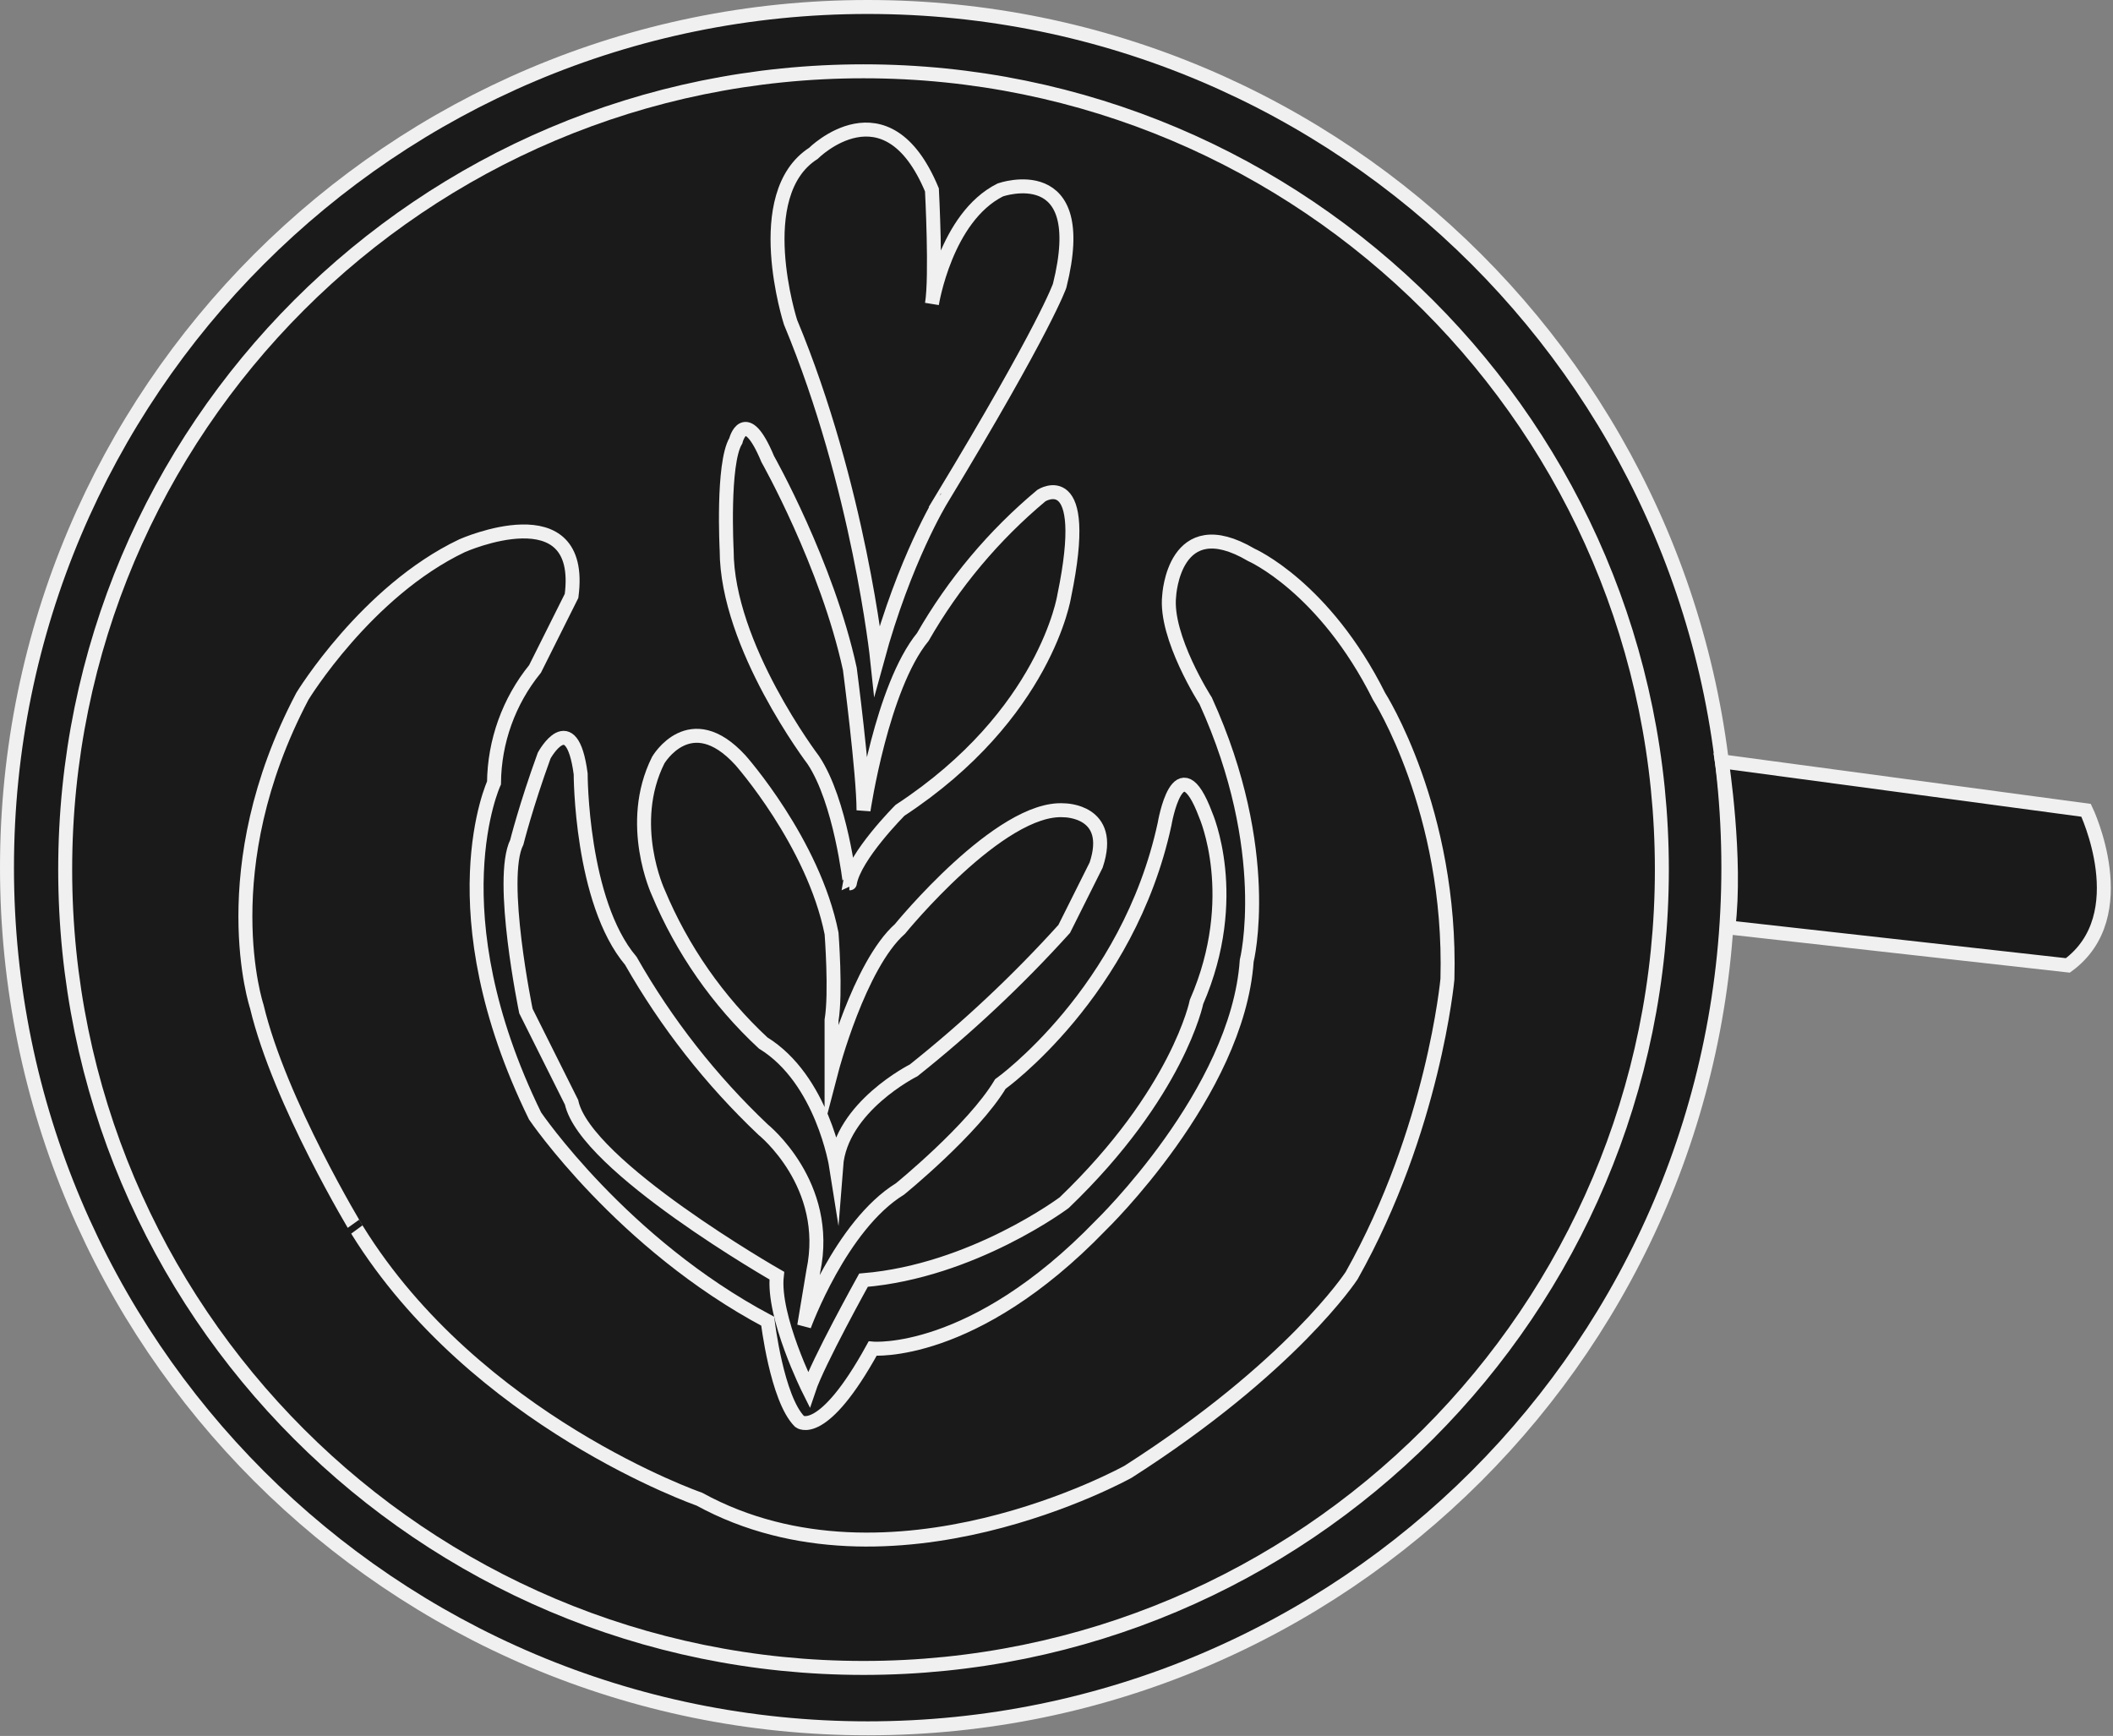
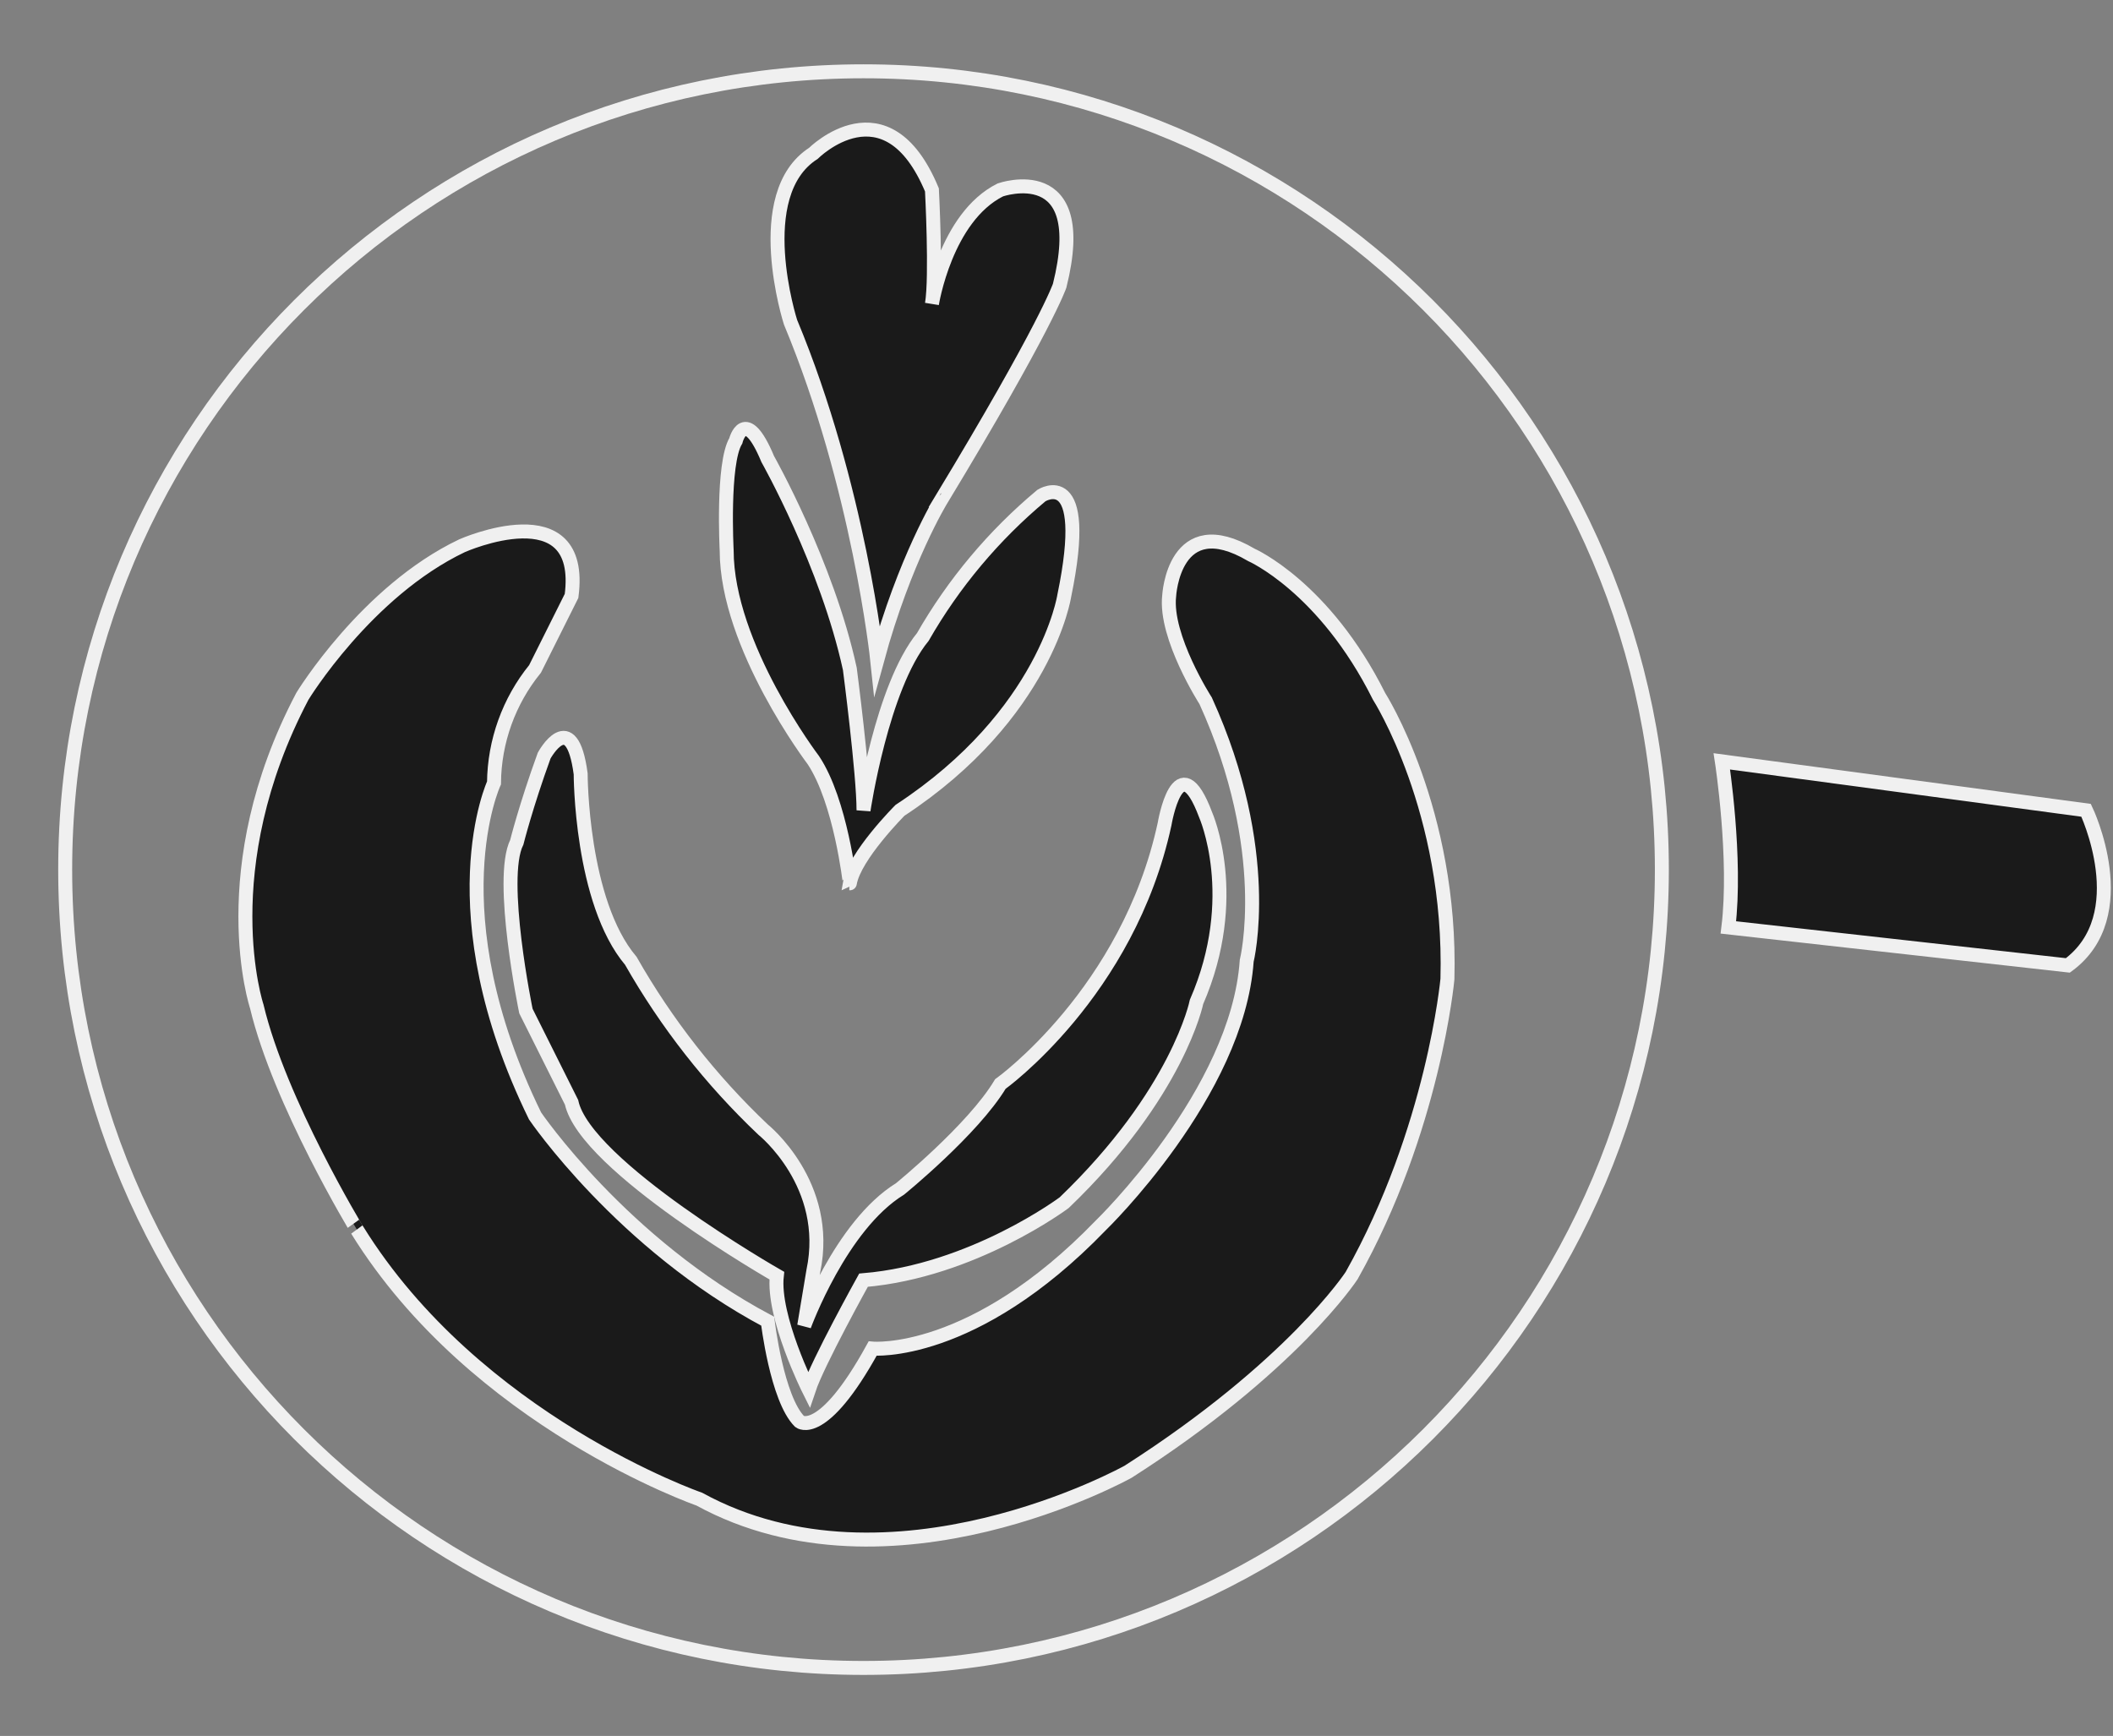
<svg xmlns="http://www.w3.org/2000/svg" width="454" height="373" viewBox="0 0 454 373" fill="none">
  <rect x="0" y="0" width="454" height="373" fill="#808080" stroke="none" />
  <g clip-path="url(#clip0_1845:142)">
-     <path d="M186.428 371.356C288.561 371.356 371.356 288.561 371.356 186.428C371.356 84.295 288.561 1.5 186.428 1.5C84.295 1.5 1.5 84.295 1.5 186.428C1.5 288.561 84.295 371.356 186.428 371.356Z" fill="#1A1A1A" stroke="#F0F0F0" stroke-width="3" stroke-miterlimit="10" />
    <path d="M188.475 141.761C188.475 141.761 184.555 104.514 169.852 69.228C169.852 69.228 161.03 41.783 174.752 32.961C174.752 32.961 190.435 17.278 200.237 40.803C200.237 40.803 201.217 59.426 200.237 65.303C200.237 65.303 203.177 46.68 214.937 40.803C214.937 40.803 234.537 33.941 227.679 61.386C227.679 61.386 224.739 70.208 202.195 107.455C202.199 107.455 194.356 120.199 188.475 141.761Z" fill="#1A1A1A" stroke="#F0F0F0" stroke-width="3" stroke-miterlimit="10" />
    <path d="M174.755 163.326C174.755 163.326 156.132 138.826 156.132 118.238C156.132 118.238 155.151 99.614 158.092 94.713C158.092 94.713 160.052 86.872 164.953 98.634C164.953 98.634 177.695 121.178 182.596 143.722C182.596 143.722 185.537 166.266 185.537 174.108C185.537 174.108 189.458 147.643 198.279 136.861C204.906 125.302 213.535 115.013 223.764 106.475C223.764 106.475 234.546 99.614 228.664 128.039C228.664 128.039 224.743 153.524 193.377 174.108C193.377 174.108 183.577 183.908 182.595 189.79C182.601 189.79 180.636 172.147 174.755 163.326Z" fill="#1A1A1A" stroke="#F0F0F0" stroke-width="3" stroke-miterlimit="10" />
-     <path d="M141.428 191.75C141.428 191.75 134.567 177.05 141.428 163.325C141.428 163.325 148.289 151.563 159.071 163.325C159.071 163.325 174.754 180.968 178.671 200.571C178.671 200.571 179.651 213.314 178.671 219.195V229.977C178.671 229.977 184.552 207.433 193.371 199.591C193.371 199.591 214.935 173.126 228.658 174.107C228.658 174.107 239.44 174.107 235.519 185.869L228.658 199.591C218.724 210.586 207.906 220.749 196.312 229.977C196.312 229.977 180.629 237.818 179.649 250.56C179.649 250.56 176.708 231.937 163.966 224.096C154.231 215.047 146.546 204.017 141.428 191.75V191.75Z" fill="#1A1A1A" stroke="#F0F0F0" stroke-width="3" stroke-miterlimit="10" />
    <path d="M113 217.237C113 217.237 107.119 188.812 111.039 180.971C111.039 180.971 113 173.129 116.921 162.347C116.921 162.347 122.802 151.566 124.762 166.268C124.762 166.268 124.762 193.713 135.544 206.455C143.178 219.879 152.757 232.101 163.969 242.722C163.969 242.722 178.669 254.484 174.751 273.107L172.791 284.87C172.791 284.87 180.632 263.306 193.374 255.464C193.374 255.464 209.057 242.722 214.938 232.92C214.938 232.92 242.383 213.32 250.225 177.05C250.225 177.05 253.165 159.407 259.046 175.09C259.046 175.09 266.888 192.733 257.086 215.277C257.086 215.277 253.165 234.877 228.661 258.405C228.661 258.405 209.061 273.105 185.533 275.068C185.533 275.068 175.733 292.711 173.771 298.592C173.771 298.592 165.929 282.909 166.91 274.092C166.91 274.092 125.742 250.567 122.802 236.845L113 217.237Z" fill="#1A1A1A" stroke="#F0F0F0" stroke-width="3" stroke-miterlimit="10" />
    <path d="M55.173 216.256C55.173 216.256 45.373 186.856 64.973 149.604C64.973 149.604 78.696 127.06 99.279 117.258C99.279 117.258 125.744 105.496 122.804 128.04L114.962 143.723C109.335 150.657 106.225 159.294 106.141 168.223C106.141 168.223 93.398 195.667 114.962 239.775C114.962 239.775 133.586 267.22 164.951 283.883C164.951 283.883 166.912 300.546 171.812 305.447C171.812 305.447 176.712 309.368 187.495 289.764C187.495 289.764 209.059 291.725 236.504 263.3C236.504 263.3 265.909 234.875 267.87 206.449C267.87 206.449 273.751 182.925 259.048 150.579C259.048 150.579 250.227 136.857 251.207 128.035C251.207 128.035 252.187 109.412 268.85 119.214C268.85 119.214 284.533 126.075 296.295 149.599C296.295 149.599 311.978 174.099 310.995 210.37C310.995 210.37 308.055 242.716 290.412 274.082C290.412 274.082 277.669 293.682 242.383 316.229C242.383 316.229 191.414 344.654 150.247 322.11C150.247 322.11 102.218 305.447 76.733 264.28C76.737 264.285 60.074 236.84 55.173 216.256Z" fill="#1A1A1A" stroke="#F0F0F0" stroke-width="3" stroke-miterlimit="10" />
    <path d="M185.537 358.382C280.271 358.382 357.068 281.585 357.068 186.851C357.068 92.117 280.271 15.32 185.537 15.32C90.803 15.32 14.006 92.117 14.006 186.851C14.006 281.585 90.803 358.382 185.537 358.382Z" stroke="#F0F0F0" stroke-width="3" stroke-miterlimit="10" />
    <path d="M371.357 199.271L444.302 207.433C459.002 196.651 448.223 174.107 448.223 174.107L369.955 163.59C369.955 163.59 373.178 184.529 371.357 199.271Z" fill="#1A1A1A" stroke="#F0F0F0" stroke-width="3" stroke-miterlimit="10" />
  </g>
  <defs>
    <clipPath id="clip0_1845:142">
      <rect width="453.535" height="372.857" fill="white" />
    </clipPath>
  </defs>
</svg>